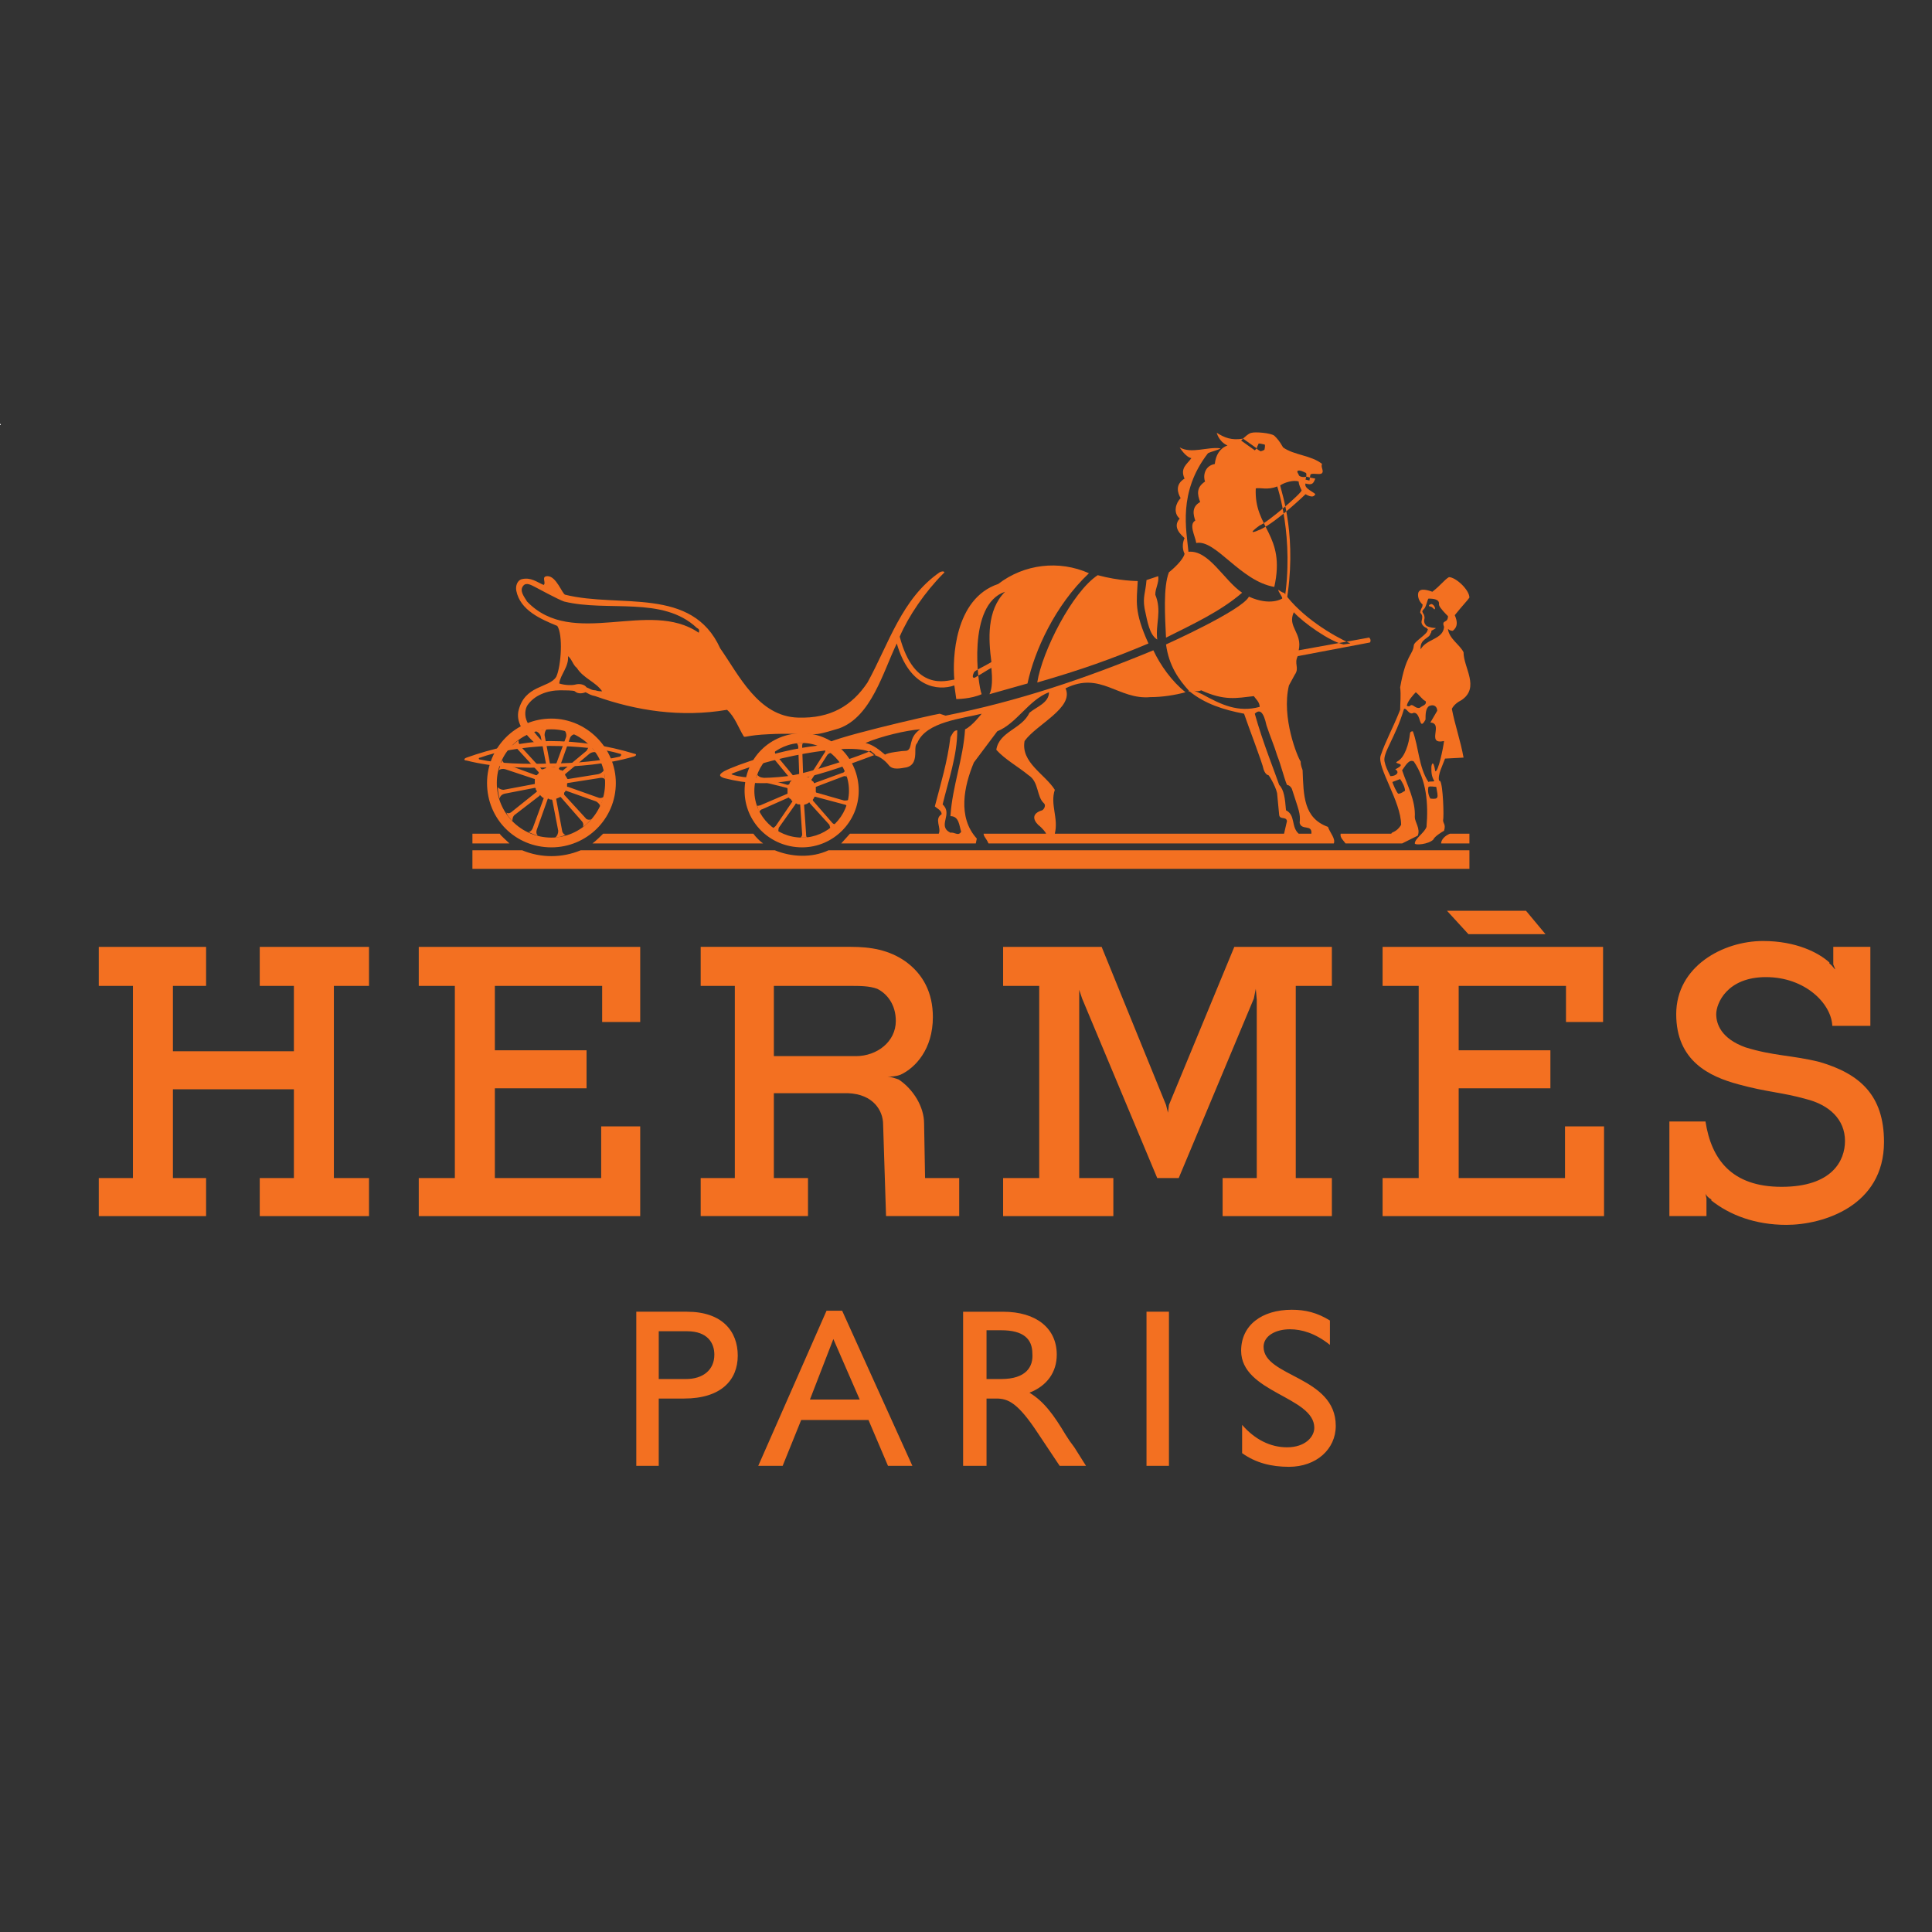
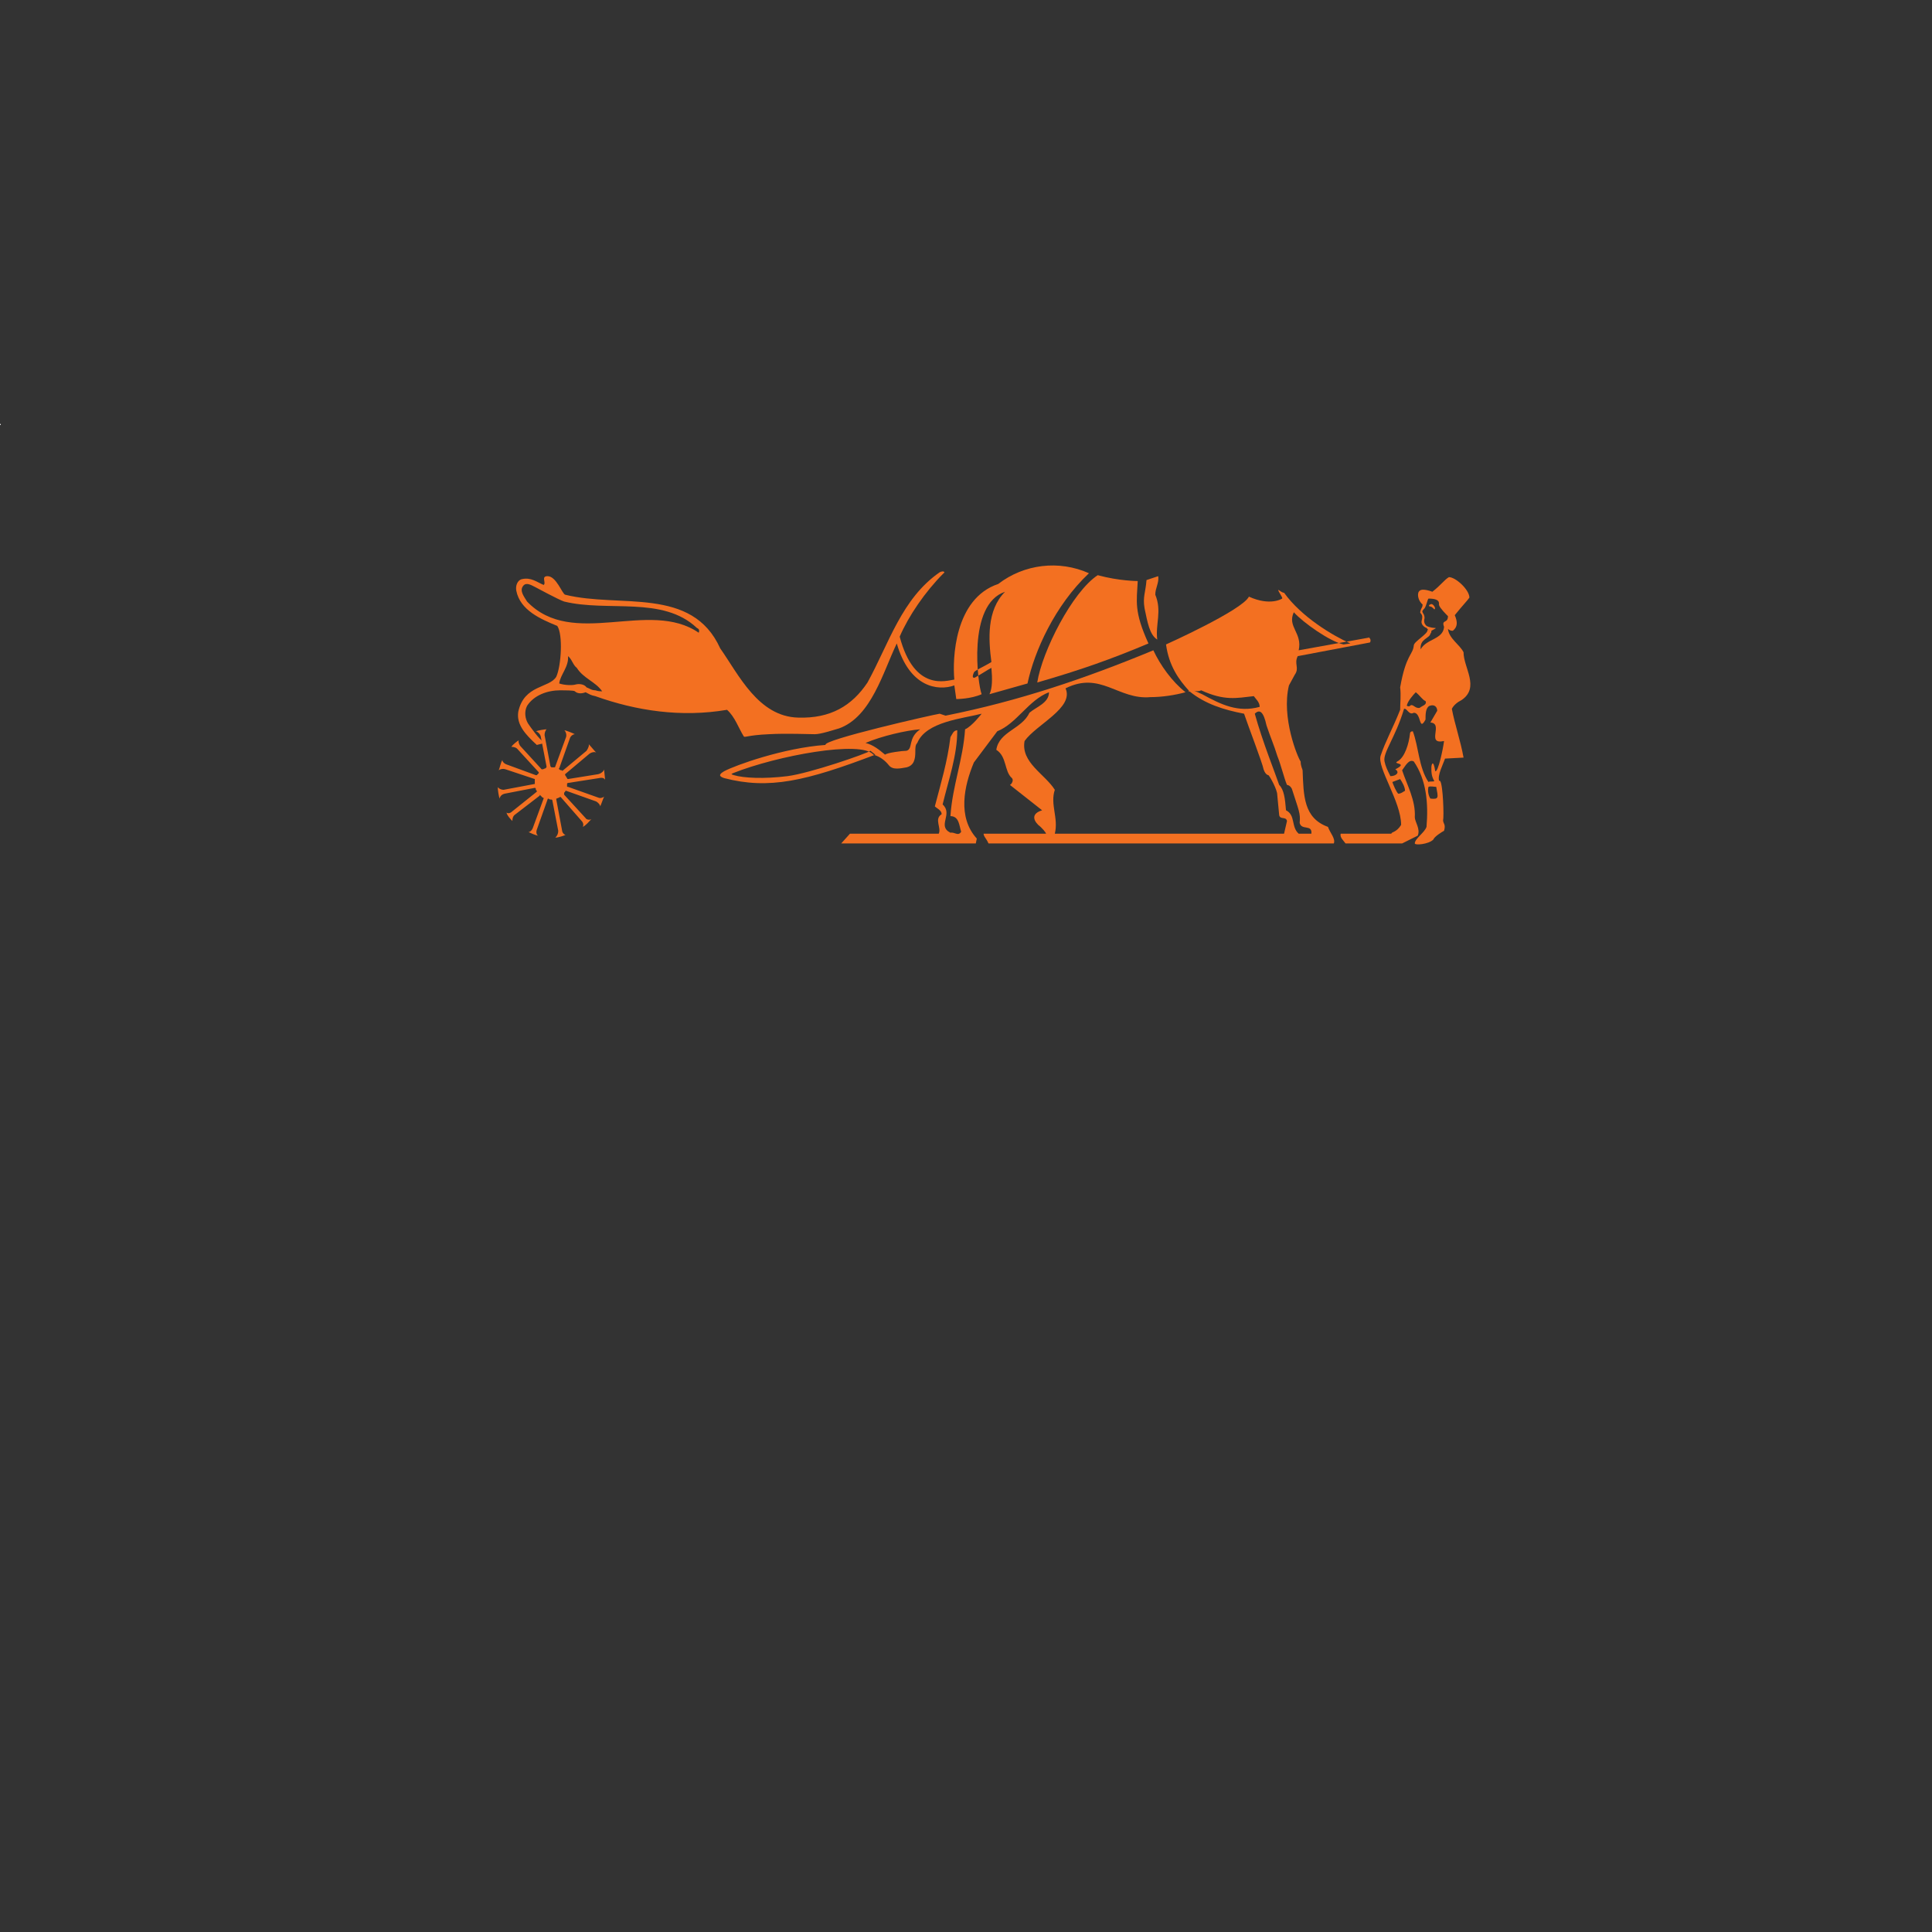
<svg xmlns="http://www.w3.org/2000/svg" version="1.1" width="1024" height="1024" viewBox="0 0 1024 1024" xml:space="preserve">
  <rect x="0" y="0" width="1024" height="1024" fill="#333333" stroke="none" />
  <desc>Created with Fabric.js 3.5.0</desc>
  <defs>
</defs>
  <rect x="0" y="0" width="100%" height="100%" fill="rgba(255,255,255,0)" />
  <g transform="matrix(1.064 0 0 1.064 510.576 511.99)" id="470202">
    <g style="" vector-effect="non-scaling-stroke">
      <g transform="matrix(1 0 0 1 -479.75 -269.75)">
        <rect style="stroke: none; stroke-width: 1; stroke-dasharray: none; stroke-linecap: butt; stroke-dashoffset: 0; stroke-linejoin: round; stroke-miterlimit: 2; is-custom-font: none; font-file-url: none; fill: rgb(255,255,255); fill-rule: evenodd; opacity: 1;" x="-0.25" y="-0.25" rx="0" ry="0" width="0.5" height="0.5" />
      </g>
      <g transform="matrix(1 0 0 1 13.987 2.861)" id="_634051">
-         <path style="stroke: none; stroke-width: 1; stroke-dasharray: none; stroke-linecap: butt; stroke-dashoffset: 0; stroke-linejoin: round; stroke-miterlimit: 2; is-custom-font: none; font-file-url: none; fill: rgb(243,112,33); fill-rule: evenodd; opacity: 1;" transform=" translate(-493.987, -272.861)" d="M 49.343 260.478 l 53.456 0 l 0 19.437 l -16.523 0 l 0 32.56 l 60.259 0 l 0 -32.56 l -17.007 0 l 0 -19.437 l 54.426 0 l 0 19.437 l -17.497 0 l 0 95.738 l 17.497 0 l 0 18.947 l -54.426 0 l 0 -18.947 l 17.007 0 l 0 -44.231 l -60.259 0 l 0 44.231 l 16.523 0 l 0 18.947 l -53.456 0 l 0 -18.947 l 17.012 0 l 0 -95.738 l -17.012 0 l 0 -19.437 Z m 639.516 0 l 109.828 0 l 0 37.424 l -18.472 0 l 0 -17.987 l -53.452 0 l 0 32.076 l 45.685 0 l 0 18.951 l -45.685 0 l 0 44.711 l 52.972 0 l 0 -25.764 l 19.437 0 l 0 44.711 l -110.313 0 l 0 -18.947 l 17.983 0 l 0 -95.738 l -17.983 0 l 0 -19.437 Z m -480.121 0 l 110.312 0 l 0 37.424 l -18.956 0 l 0 -17.987 l -53.452 0 l 0 32.076 l 45.68 0 l 0 18.951 l -45.68 0 l 0 44.711 l 52.967 0 l 0 -25.764 l 19.441 0 l 0 44.711 l -110.312 0 l 0 -18.947 l 17.977 0 l 0 -95.738 l -17.977 0 l 0 -19.437 Z m 512.197 -17.982 l 39.359 0 l 9.72 11.665 l -38.388 0 l -10.691 -11.665 Z m 185.63 75.327 c -13.604 -3.408 -22.84 -2.914 -36.934 -7.287 c -12.15 -4.383 -14.579 -11.67 -14.579 -16.528 c 0 -5.347 5.348 -18.466 24.785 -18.466 c 19.441 0 32.56 13.119 33.045 24.294 l 18.952 0 l 0 -39.363 l -18.467 0 l 0 8.742 l 0.97 2.434 l 0 0.484 l 0 -0.484 c -0.485 0 -0.97 -1.46 -2.914 -2.914 l 0 -0.485 c -5.348 -4.863 -16.523 -10.695 -33.046 -10.695 c -19.921 0 -43.251 12.634 -43.251 36.444 c 0 23.32 16.528 31.101 31.102 34.99 c 14.093 3.878 21.38 3.878 33.535 7.287 c 11.66 2.914 19.436 10.2 19.436 20.896 c 0 9.711 -6.317 22.84 -31.591 22.84 c -24.784 0 -34.985 -13.609 -37.903 -32.561 l -17.982 0 l 0 47.135 l 18.471 0 l 0 -8.747 l -0.489 -2.433 c 0 0 0.489 1.459 2.914 2.913 l 0 0.485 c 9.231 7.297 21.87 12.155 37.418 12.155 c 17.978 0 48.594 -9.227 48.594 -41.303 c 0.005 -23.315 -12.14 -34.001 -32.066 -39.833 Z m -260.957 57.83 l 0 -95.738 l 17.982 0 l 0 -19.437 l -48.594 0 l -32.56 78.726 l -0.485 3.888 l -0.975 -3.888 l -32.071 -78.726 l -49.083 0 l 0 19.437 l 17.982 0 l 0 95.738 l -17.982 0 l 0 18.947 l 54.916 0 l 0 -18.947 l -17.008 0 l 0 -93.794 l 1.455 4.373 l 37.418 89.421 l 10.691 0 l 37.418 -89.421 l 0.975 -4.858 l 0.485 5.348 l 0 88.931 l -17.008 0 l 0 18.947 l 54.426 0 l 0 -18.947 l -17.982 0 Z m -391.675 -166.687 l -18.467 0 l 0 -4.858 l 13.609 0 c 0.481 0.974 3.399 3.398 4.858 4.858 Z m 464.084 0 c 0 -1.945 1.939 -3.884 4.373 -4.858 l 9.721 0 l 0 4.858 l -14.094 0 Z m -305.178 3.403 c -8.261 3.888 -18.467 3.399 -26.728 0 l -96.708 0 c -9.326 3.887 -19.831 3.887 -29.157 0 l -24.784 0 l 0 9.231 l 496.649 0 l 0 -9.231 l -319.272 0 Z m -117.603 -3.403 c 1.459 -0.97 4.858 -4.374 5.347 -4.858 l 74.838 0 c 0.974 1.459 3.403 3.888 4.858 4.858 l -85.043 0 Z m 104.479 -2.914 c 12.635 0 23.325 -10.691 23.325 -23.325 c 0 -13.12 -10.69 -23.81 -23.325 -23.81 c -13.054 0.021 -23.789 10.756 -23.809 23.81 c 0 12.634 10.69 23.325 23.809 23.325 l 0 4.858 c -16.038 0 -28.672 -12.635 -28.672 -28.188 c 0 -16.038 12.634 -28.672 28.672 -28.672 c 15.549 0 28.183 12.634 28.183 28.672 c -0.01 15.458 -12.725 28.175 -28.183 28.188 l 0 -4.858 Z m -92.815 -27.214 c 0 -17.492 -14.578 -32.075 -32.075 -32.075 c -17.983 0 -32.076 14.578 -32.076 32.075 c 0 17.983 14.093 32.076 32.076 32.076 c 17.497 -0.004 32.075 -14.098 32.075 -32.076 l -5.347 0 c 0 15.064 -12.15 27.214 -26.728 27.214 c -15.064 0 -27.214 -12.15 -27.214 -27.214 c 0 -15.063 12.15 -26.728 27.214 -26.728 c 0.025 0 0.05 0 0.076 0 c 14.621 0 26.652 12.031 26.652 26.652 c 0 0.026 0 0.051 0 0.076 l 5.347 0 Z" stroke-linecap="round" />
-       </g>
+         </g>
      <g transform="matrix(1 0 0 1 -152.751 -88.012)" id="_634051">
-         <path style="stroke: none; stroke-width: 1; stroke-dasharray: none; stroke-linecap: butt; stroke-dashoffset: 0; stroke-linejoin: round; stroke-miterlimit: 2; is-custom-font: none; font-file-url: none; fill: rgb(243,112,33); fill-rule: evenodd; opacity: 1;" transform=" translate(-327.249, -181.988)" d="M 414.779 198.76 l -9.716 -11.175 l 0 -0.49 c 0.485 -0.485 0.485 -0.97 0.97 -1.459 l 14.579 3.888 c 0.484 0 1.459 0.485 1.459 0.97 c 0 -0.49 0.489 -2.429 0.974 -3.404 c -0.485 0.49 -1.459 0.49 -2.429 0.49 l -13.609 -3.888 c -0.485 0 -0.485 -0.49 -0.485 -0.49 l 0 -2.429 l 14.094 -5.347 c 0 0 1.46 0 1.46 0.484 c 0 -0.484 -0.975 -2.918 -0.975 -3.403 c 0 0.485 -0.974 1.459 -1.459 1.459 l 0.974 -0.489 l -14.578 5.347 c 0 0.49 0 0 -0.485 0 c -0.035 -0.52 -0.454 -0.94 -0.975 -0.974 c 0 -0.485 -0.484 -0.97 0 -0.97 l 7.777 -12.15 c 0.485 -0.484 1.459 -0.969 1.944 -0.969 c -0.485 0 -2.429 -1.46 -3.403 -1.944 c 0.489 0 0.489 1.459 0 1.944 l -7.777 12.149 l -0.97 0 c 0 0 -0.974 -0.484 -1.459 -0.484 c 0 0 -0.485 0 -0.485 -0.49 l -0.485 -14.094 c 0 -0.97 0 -1.944 0.97 -1.944 l -3.883 0 c 0.484 0 0.969 1.459 0.969 1.944 l 0.49 14.094 c 0 0.49 -0.49 0.49 -0.49 0.49 c 0 0 -0.969 0.484 -1.459 0.969 c 0 0 -0.485 0 -0.485 -0.485 l -9.231 -11.18 c -0.49 -0.484 -0.49 -1.459 -0.49 -1.944 c -0.484 0.485 -2.429 1.944 -2.913 2.429 c 0.484 0 1.459 0.485 1.944 0.97 l 9.236 11.18 l 0 0.485 c -0.49 0 -0.975 0.974 -0.975 1.459 c 0 0 -0.485 0.485 -0.974 0.485 l -13.605 -3.888 c -0.974 -0.485 -1.459 -0.975 -1.459 -1.46 c 0 0.485 -0.974 2.914 -0.974 3.399 c 0 0 1.459 -0.485 1.944 0 l 13.609 3.403 c 0.485 0 0.485 0.485 0.485 0.485 l 0 2.434 l -13.605 5.828 c -0.489 0 -1.459 0.489 -1.459 0 c 0 0.489 0.485 2.433 0.97 3.403 c 0 -0.485 0.974 -1.459 1.459 -1.459 l 13.12 -5.833 c 0.484 0 0.484 0.485 0.484 0.485 c 0.521 0.035 0.94 0.454 0.975 0.975 c 0.485 0 0.485 0.485 0.485 0.485 l -8.262 12.149 c -0.489 0.485 -0.974 0.97 -1.459 0.97 c 0.49 0.49 2.429 1.944 2.919 1.944 c -0.49 0 0 -1.459 0 -1.944 l 8.261 -11.66 c 0 -0.49 0.49 -0.49 0.49 -0.49 c 0.484 0.49 0.969 0.49 1.459 0.49 c 0.485 0 0.485 0 0.485 0.485 l 0.974 14.578 c 0 0.49 -0.489 1.46 -0.974 1.46 l 3.888 0 c -0.974 0 -0.974 -0.97 -0.974 -1.944 l -0.975 -14.094 c 0 -0.485 0.49 -0.485 0.49 -0.485 c 0.485 0 1.459 -0.49 1.944 -0.975 c 0 0 0.489 0 0.489 0.49 l 9.716 10.69 c 0 0.49 0.49 1.46 0.49 1.945 l 2.429 -2.429 c -0.494 0.503 -1.469 -0.471 -1.469 -0.471 Z m -140.924 -38.388 c 13.604 0 27.213 1.459 34.99 3.888 c 0.97 0 0.97 0.974 0 1.459 c -8.261 1.944 -21.87 3.404 -34.5 3.404 c -12.635 0.484 -26.244 0 -34.99 -1.945 c -0.97 0 -0.97 -0.974 0 -0.974 c 7.772 -2.919 20.896 -5.348 34.5 -5.832 l 0 -2.429 c -14.578 0.489 -29.157 3.888 -41.307 8.261 c -1.459 0.49 -1.459 1.459 0 1.459 c 13.609 3.404 27.703 3.889 41.792 3.404 c 13.604 -0.485 28.183 -1.46 41.302 -5.348 c 1.944 -0.485 1.46 -1.459 0.485 -1.459 c -13.704 -4.176 -27.95 -6.304 -42.276 -6.317 l 0 2.429 l 0.004 0 Z" stroke-linecap="round" />
-       </g>
+         </g>
      <g transform="matrix(1 0 0 1 6.097 -154.806)" id="_634051">
        <path style="stroke: none; stroke-width: 1; stroke-dasharray: none; stroke-linecap: butt; stroke-dashoffset: 0; stroke-linejoin: round; stroke-miterlimit: 2; is-custom-font: none; font-file-url: none; fill: rgb(243,112,33); fill-rule: evenodd; opacity: 1;" transform=" translate(-486.097, -115.194)" d="M 418.183 151.625 c -3.404 0.975 -9.232 2.919 -12.15 2.919 c -2.429 0 -14.574 -0.49 -22.84 0 c -11.18 0.485 -12.15 1.944 -12.635 0.969 c -2.429 -3.888 -4.373 -9.716 -8.261 -13.119 c -22.84 3.888 -45.195 0.49 -65.602 -6.802 l 0 -2.914 c 1.46 0.485 2.429 0.485 3.399 0.485 c -3.399 -4.858 -9.231 -6.317 -12.635 -11.665 c -1.944 -1.459 -2.429 -4.373 -4.373 -5.832 c 0.485 5.347 -3.888 9.231 -4.373 13.604 c 2.914 0.974 6.802 0.974 8.262 0.485 c 1.944 -0.485 4.373 0 5.347 1.459 c 1.459 0.49 2.429 1.459 4.373 1.459 l 0 2.914 c -2.433 -0.489 -2.918 -0.974 -4.858 -1.944 c -2.429 0.975 -4.373 0.49 -5.347 -0.485 c -0.49 -0.485 -5.348 -0.485 -7.292 -0.485 c -6.317 0 -13.119 2.429 -16.523 7.777 c -1.459 2.914 -0.969 6.317 0.49 8.746 c 0.974 1.459 5.347 7.777 8.261 9.721 l -3.888 0.974 c -5.832 -5.347 -10.201 -10.205 -9.231 -16.522 c 2.914 -13.609 15.548 -11.665 18.952 -17.493 c 2.429 -5.348 3.398 -20.896 0.484 -25.269 c -8.261 -3.403 -18.466 -7.777 -20.406 -17.497 c -0.489 -2.429 0.485 -5.343 2.914 -5.833 c 4.373 -0.974 7.287 1.46 10.69 2.914 c 1.46 -0.97 -1.459 -4.373 1.944 -4.373 c 4.374 0 7.287 8.746 8.747 9.231 l -0.485 3.404 c -2.919 -0.975 -13.609 -6.807 -14.579 -7.292 c -1.944 -0.975 -4.373 -2.429 -5.832 -0.485 c -1.944 2.429 0.485 5.348 1.944 7.777 c 22.84 23.809 60.744 -1.46 85.528 15.548 c 0.489 -1.459 0 -1.944 -0.975 -2.429 c -17.007 -16.038 -44.22 -7.777 -66.086 -13.119 l 0.485 -3.404 c 27.213 6.802 63.177 -4.373 77.266 26.728 c 9.231 13.12 18.952 34.016 38.873 34.501 c 16.038 0.484 26.729 -5.833 34.505 -17.493 c 10.691 -19.437 17.008 -41.792 35.96 -54.911 c 1.944 -0.975 2.918 0 1.944 0.485 c -9.231 9.231 -17.497 21.38 -21.87 31.586 c 7.291 27.698 23.324 21.87 27.213 21.386 c -0.975 -10.206 0 -40.338 21.87 -47.625 c 12.916 -9.948 30.314 -12.006 45.195 -5.347 c -17.007 16.038 -27.218 38.878 -30.616 54.911 l -18.947 5.348 c 1.459 -2.914 1.459 -7.777 0.969 -13.12 c -1.944 0.975 -3.888 2.429 -8.261 4.858 c -1.944 0.49 -0.49 -2.429 -0.49 -2.429 c 0 -0.974 4.858 -2.914 8.747 -5.347 c -1.46 -11.18 -2.429 -25.754 6.806 -34.99 c -18.951 6.317 -13.608 46.165 -11.664 51.023 c -5.348 2.429 -12.635 2.429 -12.635 2.429 l -0.97 -6.802 c -8.261 2.913 -22.355 0.969 -28.672 -20.896 c -6.802 14.094 -12.635 36.449 -28.672 42.281 Z m 296.435 -59.289 c -0.974 -0.974 -1.459 -1.459 -2.433 -1.459 c -0.485 -0.49 0 -0.975 0.489 -0.975 c 0.49 -0.485 1.46 0 1.944 0.975 c 0.481 0.489 0.481 1.459 0 1.459 Z" stroke-linecap="round" />
      </g>
      <g transform="matrix(1 0 0 1 10.338 -127.619)" id="_634051">
        <path style="stroke: none; stroke-width: 1; stroke-dasharray: none; stroke-linecap: butt; stroke-dashoffset: 0; stroke-linejoin: round; stroke-miterlimit: 2; is-custom-font: none; font-file-url: none; fill: rgb(243,112,33); fill-rule: evenodd; opacity: 1;" transform=" translate(-490.338, -142.381)" d="M 279.688 186.125 l 10.205 11.665 c 0.97 0.97 0.97 2.429 0.485 2.914 c 1.459 -0.485 3.399 -2.914 4.373 -3.888 c -0.489 0.485 -2.429 0.485 -2.914 -0.485 l -10.69 -11.665 l 0 -0.974 l 0.485 -0.49 c 0 -0.485 0.485 -0.485 0.485 -0.485 l 15.063 5.348 c 1.46 0.974 1.944 1.944 1.944 2.429 c 0.49 -0.97 1.46 -3.888 1.944 -4.858 c -0.484 0.489 -1.944 0.974 -2.913 0.489 l -15.064 -5.347 c -0.485 0 -0.485 0 -0.485 -0.49 l 0 -0.969 c 0 -0.49 0.485 -0.49 0.485 -0.49 l 15.549 -2.429 c 1.944 -0.485 2.913 0.49 2.913 0.974 c 0 -0.974 -0.485 -4.373 -0.485 -5.347 c 0 0.485 -0.974 1.944 -2.913 2.429 l -15.064 2.429 c -0.485 0 -0.485 -0.49 -0.485 -0.49 c -0.489 -0.485 -0.489 -0.969 -0.974 -1.459 l 0 -0.471 l 12.15 -10.205 c 1.459 -0.975 2.918 -0.975 3.403 -0.485 c -0.974 -0.974 -2.919 -3.403 -3.888 -4.373 c 0.485 0.489 0 1.944 -0.975 3.403 l -11.665 9.716 c -0.484 0.485 -0.484 0.485 -0.484 0 c -0.485 0 -0.975 0 -1.46 -0.485 c 0 0 -0.489 -0.489 0 -0.489 l 5.348 -15.064 c 0.369 -1.058 1.315 -1.815 2.429 -1.944 c -0.975 -0.489 -4.373 -1.944 -5.348 -1.944 c 0.485 0 1.46 1.944 0.97 3.399 l -5.348 14.578 c 0 0.485 -0.484 0.485 -0.484 0.485 l -1.46 0 l -0.485 -0.485 l -2.918 -15.548 c 0 -1.944 0.974 -2.914 0.974 -2.914 c -0.974 0 -3.888 0.485 -5.347 0.975 c 0.485 0 1.944 0.969 2.429 2.429 l 2.914 15.063 c 0 0.485 0 0.485 -0.49 0.97 c -0.485 0 -0.97 0.489 -1.459 0.489 l -0.485 0 l -10.691 -11.664 c -0.974 -1.46 -0.974 -2.919 -0.484 -2.919 c -0.975 0.49 -3.404 2.434 -3.889 3.403 c 0.49 0 1.944 0 2.914 0.975 l 10.695 11.665 l 0 0.489 l -0.974 0.97 l -0.485 0 l -14.579 -5.348 c -1.459 -0.484 -2.429 -1.944 -1.944 -2.429 c -0.974 1.46 -1.459 4.374 -1.944 5.348 c 0.485 -0.485 1.944 -0.974 3.399 -0.485 l 14.578 4.858 l 0 2.434 l -15.548 2.914 c -1.459 0 -2.914 -0.975 -2.914 -1.46 c 0 1.46 0.49 4.858 0.975 5.833 c 0 -0.485 0.484 -1.944 2.429 -2.429 l 15.063 -2.919 c 0 0 0.49 0 0.49 0.485 c 0 0.49 0 0.49 0.485 0.975 l 0 0.484 l -12.15 9.721 c -1.459 1.459 -2.914 0.975 -2.914 0.485 c 0 1.459 2.429 3.888 2.914 4.373 c 0 -0.49 0 -1.944 0.97 -2.919 l 12.634 -9.715 c 0 -0.485 0 -0.485 0.49 0 l 0.969 0.974 c 0.49 0 0.49 0 0.49 0.485 l -5.348 14.578 c -0.489 1.46 -1.944 2.429 -2.429 1.945 c 0.975 0.484 3.889 1.944 5.348 1.944 c -0.974 0 -1.459 -1.46 -0.974 -2.919 l 5.347 -15.063 c 0 0 0 -0.485 0.485 -0.485 c 0.49 0.485 0.974 0.485 1.459 0.485 c 0 0 0.485 0 0.485 0.489 l 2.914 15.064 c 0.032 1.292 -0.501 2.536 -1.459 3.403 c 1.459 0 4.373 -0.969 5.347 -1.459 c -0.485 0.49 -1.944 -0.975 -1.944 -1.944 l -2.914 -15.549 l 0 -0.484 c 0.485 0 0.97 -0.485 1.46 -0.485 c 0.489 -0.499 0.489 -0.499 0.979 -0.015 Z m 428.124 -91.845 c -0.485 -0.484 0 -0.969 0 -1.459 c 0.489 -1.459 0.974 -1.459 0.974 -2.914 c -2.434 -1.944 -2.918 -5.832 -1.459 -6.807 c 1.459 -1.459 6.312 0.49 6.312 0.49 c 4.378 -3.403 5.838 -5.832 8.262 -7.292 c 3.403 0 10.205 6.318 10.205 10.206 c -0.974 1.459 -3.403 3.888 -7.291 8.746 c 1.459 3.399 1.459 5.832 -0.97 7.777 c -0.49 0 -1.459 0 -2.429 -0.975 c 0.485 4.858 5.832 7.777 7.772 11.665 c 0 7.777 8.261 17.492 -0.97 23.815 c -1.944 0.969 -3.884 2.428 -4.858 4.368 c 1.459 7.776 4.373 16.038 5.832 24.299 l -9.231 0.49 c -0.969 2.914 -3.883 8.261 -2.913 11.175 c 0 0 -0.485 -0.485 0.489 0 c 1.459 1.944 1.944 17.982 1.459 19.437 c 0 1.944 1.46 1.944 0.49 5.347 c -0.974 0.49 -4.858 2.914 -5.348 4.373 c -2.429 2.429 -9.231 2.914 -9.231 1.945 c 0 -2.429 4.858 -5.348 5.833 -8.262 c 0.974 -11.665 0 -23.325 -6.317 -32.561 c -2.429 -1.459 -4.374 2.429 -5.833 4.373 c 2.434 7.292 6.807 15.064 6.317 23.325 c 0 2.429 2.914 5.833 1.46 9.236 l -7.777 3.884 l -28.188 0 c -0.969 -1.46 -2.913 -2.914 -2.428 -4.858 l 25.269 0 c 0 -0.97 2.429 -0.485 4.853 -4.373 c 0 -11.665 -12.15 -28.673 -10.201 -34.5 c 2.434 -7.292 5.837 -13.12 9.721 -22.841 l 1.939 -0.489 c -4.373 14.579 -10.69 21.87 -9.716 26.243 c 0.49 2.429 1.459 4.373 2.914 7.292 l 0.974 2.914 c 0.485 1.459 1.94 4.858 2.909 5.832 c 1.46 0 2.434 -0.974 3.404 -1.459 c 0 -1.944 -1.459 -4.373 -2.429 -5.832 l -3.884 1.459 l -0.974 -2.914 c 2.914 0 4.858 -1.944 2.429 -3.403 c 6.807 -3.399 -1.455 -2.429 0.974 -3.889 c 3.884 -1.944 5.833 -9.231 6.318 -13.604 c 0 -0.974 0.484 -1.459 1.459 -1.459 c 2.914 7.772 2.914 17.977 7.776 25.269 l 0 2.429 c -0.489 1.944 0 4.373 0.97 5.832 c 4.373 0.485 3.888 -0.485 2.914 -5.832 c -0.97 0 -2.914 -0.49 -3.884 0 l 0 -2.429 c 0.485 -0.49 2.429 0 2.914 -0.49 c -1.459 -2.429 -1.459 -4.373 -1.459 -6.802 c 0 -1.459 0.97 -4.373 1.939 1.944 c 1.464 0.49 3.889 -11.175 4.378 -15.063 c -9.231 1.944 0 -8.746 -6.807 -9.231 l 3.404 -5.833 c 0 -1.944 -1.459 -3.403 -3.888 -2.429 l -1.94 -2.429 c -1.459 -0.484 -2.914 -2.918 -4.858 -4.373 c -1.459 1.46 -3.888 4.373 -4.373 6.317 c -0.49 0.49 0.97 0.975 1.459 0.49 c 1.46 -1.459 2.429 1.455 4.858 0.97 c 0.97 -0.97 3.884 -1.46 2.914 -3.399 l 1.94 2.429 c -1.94 0.97 -1.94 4.373 -1.94 6.802 c -3.403 6.317 -1.944 -3.403 -5.837 -3.403 c -2.429 1.459 -3.399 -2.429 -4.858 -1.944 l -1.939 0.489 c 0 -3.398 0.485 -7.291 0 -11.18 c 2.913 -16.523 6.317 -16.038 6.802 -20.896 c 0 -1.944 7.291 -5.832 6.807 -7.776 c 0.489 0 1.459 1.459 1.459 1.944 c -0.49 2.429 -5.343 2.429 -4.858 7.776 c 2.914 -5.347 11.18 -4.857 11.665 -11.18 c -1.46 -3.888 1.944 -1.459 1.944 -5.347 c -0.975 -0.97 -3.888 -3.888 -4.378 -5.348 c -0.485 -0.484 1.459 -3.403 -5.343 -3.403 c -0.489 0.49 -0.974 3.403 -1.944 4.858 c -0.49 0.489 -1.459 1.459 -0.97 1.944 c 0 0.485 0.97 0.974 0.97 2.914 c -0.49 1.944 0 2.914 0.97 3.888 c 3.888 1.944 6.807 0 2.434 2.429 c 0 0.485 0 0.97 -0.49 1.459 c 0 -0.489 -1.459 -2.429 -1.944 -2.913 c -0.485 0 -2.914 -1.46 -2.429 -3.404 c 0.475 -1.934 0.475 -2.904 -0.499 -3.879 Z m -130.723 -18.467 c 0.489 3.404 -1.46 5.833 -1.46 9.232 c 3.404 8.261 0 14.578 0.975 22.355 c -3.889 -2.429 -4.858 -8.746 -6.318 -15.549 c -0.969 -5.832 0.49 -7.776 0.97 -14.089 l 5.833 -1.949 Z m -10.206 2.434 c -0.49 10.206 -1.944 15.064 5.348 31.102 c -18.467 7.776 -33.536 13.119 -55.401 19.436 c 2.434 -15.548 17.497 -45.195 30.132 -53.456 c 10.69 2.918 19.921 2.918 19.921 2.918 Z" stroke-linecap="round" />
      </g>
      <g transform="matrix(1 0 0 1 40.847 -124.21)" id="_634051">
-         <path style="stroke: none; stroke-width: 1; stroke-dasharray: none; stroke-linecap: butt; stroke-dashoffset: 0; stroke-linejoin: round; stroke-miterlimit: 2; is-custom-font: none; font-file-url: none; fill: rgb(243,112,33); fill-rule: evenodd; opacity: 1;" transform=" translate(-520.847, -145.79)" d="M 519.264 192.447 c -4.858 1.46 -4.858 4.373 -1.944 7.287 c 1.944 1.46 3.888 3.889 3.888 4.373 l -31.101 0 c 0 1.46 1.459 2.434 2.429 4.858 l 172.025 0 c 0.97 -2.429 -1.94 -5.347 -2.914 -8.261 c -12.15 -4.373 -12.15 -15.548 -12.634 -28.188 c 0 -0.485 -0.97 -1.944 -0.97 -4.373 c -1.459 -1.944 -9.721 -21.87 -5.833 -37.903 l 2.914 -5.348 c 2.429 -3.403 -0.489 -5.347 1.46 -9.231 l 35.954 -6.807 c 0.49 -0.485 0.49 -1.944 -0.485 -2.429 c 0 -0.489 0.485 0 0 0 l -34.985 6.317 c 1.94 -8.746 -5.837 -11.664 -2.433 -18.951 c 4.858 5.347 17.982 14.578 24.784 16.038 l 3.403 -0.485 c -8.746 -3.889 -24.294 -13.12 -33.045 -25.269 c -0.97 0 -1.944 -0.975 -2.914 -1.46 c 0 0.975 2.429 3.889 1.944 4.374 c 0 0 -5.832 3.888 -16.528 -0.97 c -3.398 6.802 -41.302 23.81 -41.302 23.81 c 1.459 10.69 6.317 17.497 11.66 23.324 c 0.49 0.975 -1.459 -0.974 0 0 c 7.782 6.318 17.013 9.232 27.218 11.18 c 1.944 5.833 9.231 24.785 9.721 27.698 c 0.97 2.914 2.429 2.914 2.429 2.914 c 0.974 0.975 4.373 7.292 4.373 9.721 l 0.974 10.201 c 0.485 2.429 3.399 0.489 3.884 2.918 l -1.459 6.318 l 7.291 0 c -3.888 -3.399 -1.464 -9.231 -6.322 -11.66 c -0.484 -5.833 -0.969 -10.206 -3.398 -12.635 c -1.944 -5.832 -8.262 -21.381 -12.155 -35.475 l 2.434 -3.403 c -10.69 2.914 -18.952 -0.974 -28.668 -6.317 c -7.291 -3.404 -2.918 -0.485 -0.489 -1.944 c 11.66 5.347 17.497 3.888 26.243 2.913 c 0.97 1.46 2.914 2.914 2.914 5.348 l -2.434 3.403 c 2.434 -2.433 4.378 -0.974 5.837 5.833 c 1.945 5.832 3.884 10.205 5.343 15.063 c 1.944 4.858 3.404 11.176 4.858 14.579 c 0 0 1.46 0 2.434 1.944 c 3.403 10.695 4.373 12.15 3.883 17.008 c 0.975 3.888 6.318 0.489 5.833 5.347 l -127.805 0 c 1.94 -7.771 -2.433 -14.574 0 -21.865 c -4.858 -7.777 -17.007 -13.604 -15.068 -24.3 c 5.837 -8.261 24.789 -16.522 20.411 -26.243 c 17.497 -8.746 26.244 5.832 42.282 4.373 c 5.832 0 12.149 -0.974 17.497 -2.429 c -6.807 -5.347 -12.635 -13.604 -16.038 -20.896 c -34.015 14.094 -67.061 25.269 -103.505 32.561 l -2.919 -0.97 c -3.398 0.485 -58.799 13.12 -56.855 15.549 c -20.896 1.459 -45.195 10.205 -50.538 13.119 c -2.429 1.459 -2.919 2.434 0 3.403 c 22.355 5.833 40.817 1.46 75.322 -11.664 l -2.429 -1.945 c -1.944 1.46 -30.127 11.18 -41.307 12.635 c -11.665 1.459 -21.87 0.97 -26.728 -0.49 c -1.46 -0.485 -1.46 -0.485 -0.49 -0.969 c 21.87 -8.747 64.147 -16.528 69.98 -9.236 c 3.403 0.974 5.832 2.914 7.776 5.347 c 1.944 2.429 5.833 1.455 8.746 0.97 c 3.889 -0.97 4.374 -4.373 4.374 -7.777 l -4.374 -0.484 c -1.944 0 -9.72 0.974 -10.69 1.944 c -2.919 -2.429 -5.832 -4.858 -9.721 -5.833 c 7.777 -3.403 20.411 -6.317 27.213 -6.802 c -6.317 4.373 -3.398 9.716 -6.802 10.691 l 4.374 0.484 c 0 -1.944 0 -3.398 0.974 -4.373 c 4.373 -10.69 22.84 -12.149 32.071 -14.578 c 0 0 -4.858 6.317 -8.261 7.776 c -0.975 15.064 -6.318 28.183 -7.292 43.251 c 4.373 0 4.373 4.858 5.348 7.777 c -1.46 2.429 -3.404 0 -5.348 0.485 c -6.802 -3.399 1.459 -9.231 -3.888 -14.089 c 2.918 -12.15 7.291 -24.3 7.291 -36.934 c -1.944 0 -2.429 1.944 -3.403 3.399 c -1.459 12.149 -4.858 23.329 -7.772 34.504 c 0.97 0.975 3.399 1.945 3.399 3.889 c -3.888 2.429 0 6.802 -1.459 9.716 l -44.216 0 l -4.374 4.858 l 67.061 0 l 0.49 -2.429 c -9.721 -10.696 -6.317 -26.244 -1.459 -37.904 l 11.664 -15.548 c 9.721 -3.889 15.549 -15.549 25.759 -19.442 c 0 5.348 -6.317 7.292 -9.721 10.206 c -3.888 8.261 -15.063 9.236 -16.527 18.467 c 4.378 4.858 10.695 8.261 16.038 12.634 c 5.347 3.404 3.888 10.691 7.776 14.094 c 0.97 0.975 -0.004 2.919 -0.974 3.408 Z" stroke-linecap="round" />
+         <path style="stroke: none; stroke-width: 1; stroke-dasharray: none; stroke-linecap: butt; stroke-dashoffset: 0; stroke-linejoin: round; stroke-miterlimit: 2; is-custom-font: none; font-file-url: none; fill: rgb(243,112,33); fill-rule: evenodd; opacity: 1;" transform=" translate(-520.847, -145.79)" d="M 519.264 192.447 c -4.858 1.46 -4.858 4.373 -1.944 7.287 c 1.944 1.46 3.888 3.889 3.888 4.373 l -31.101 0 c 0 1.46 1.459 2.434 2.429 4.858 l 172.025 0 c 0.97 -2.429 -1.94 -5.347 -2.914 -8.261 c -12.15 -4.373 -12.15 -15.548 -12.634 -28.188 c 0 -0.485 -0.97 -1.944 -0.97 -4.373 c -1.459 -1.944 -9.721 -21.87 -5.833 -37.903 l 2.914 -5.348 c 2.429 -3.403 -0.489 -5.347 1.46 -9.231 l 35.954 -6.807 c 0.49 -0.485 0.49 -1.944 -0.485 -2.429 c 0 -0.489 0.485 0 0 0 l -34.985 6.317 c 1.94 -8.746 -5.837 -11.664 -2.433 -18.951 c 4.858 5.347 17.982 14.578 24.784 16.038 l 3.403 -0.485 c -8.746 -3.889 -24.294 -13.12 -33.045 -25.269 c -0.97 0 -1.944 -0.975 -2.914 -1.46 c 0 0.975 2.429 3.889 1.944 4.374 c 0 0 -5.832 3.888 -16.528 -0.97 c -3.398 6.802 -41.302 23.81 -41.302 23.81 c 1.459 10.69 6.317 17.497 11.66 23.324 c 0.49 0.975 -1.459 -0.974 0 0 c 7.782 6.318 17.013 9.232 27.218 11.18 c 1.944 5.833 9.231 24.785 9.721 27.698 c 0.97 2.914 2.429 2.914 2.429 2.914 c 0.974 0.975 4.373 7.292 4.373 9.721 l 0.974 10.201 c 0.485 2.429 3.399 0.489 3.884 2.918 l -1.459 6.318 l 7.291 0 c -3.888 -3.399 -1.464 -9.231 -6.322 -11.66 c -0.484 -5.833 -0.969 -10.206 -3.398 -12.635 c -1.944 -5.832 -8.262 -21.381 -12.155 -35.475 l 2.434 -3.403 c -10.69 2.914 -18.952 -0.974 -28.668 -6.317 c -7.291 -3.404 -2.918 -0.485 -0.489 -1.944 c 11.66 5.347 17.497 3.888 26.243 2.913 c 0.97 1.46 2.914 2.914 2.914 5.348 l -2.434 3.403 c 2.434 -2.433 4.378 -0.974 5.837 5.833 c 1.945 5.832 3.884 10.205 5.343 15.063 c 1.944 4.858 3.404 11.176 4.858 14.579 c 0 0 1.46 0 2.434 1.944 c 3.403 10.695 4.373 12.15 3.883 17.008 c 0.975 3.888 6.318 0.489 5.833 5.347 l -127.805 0 c 1.94 -7.771 -2.433 -14.574 0 -21.865 c -4.858 -7.777 -17.007 -13.604 -15.068 -24.3 c 5.837 -8.261 24.789 -16.522 20.411 -26.243 c 17.497 -8.746 26.244 5.832 42.282 4.373 c 5.832 0 12.149 -0.974 17.497 -2.429 c -6.807 -5.347 -12.635 -13.604 -16.038 -20.896 c -34.015 14.094 -67.061 25.269 -103.505 32.561 l -2.919 -0.97 c -3.398 0.485 -58.799 13.12 -56.855 15.549 c -20.896 1.459 -45.195 10.205 -50.538 13.119 c -2.429 1.459 -2.919 2.434 0 3.403 c 22.355 5.833 40.817 1.46 75.322 -11.664 l -2.429 -1.945 c -1.944 1.46 -30.127 11.18 -41.307 12.635 c -11.665 1.459 -21.87 0.97 -26.728 -0.49 c -1.46 -0.485 -1.46 -0.485 -0.49 -0.969 c 21.87 -8.747 64.147 -16.528 69.98 -9.236 c 3.403 0.974 5.832 2.914 7.776 5.347 c 1.944 2.429 5.833 1.455 8.746 0.97 c 3.889 -0.97 4.374 -4.373 4.374 -7.777 l -4.374 -0.484 c -1.944 0 -9.72 0.974 -10.69 1.944 c -2.919 -2.429 -5.832 -4.858 -9.721 -5.833 c 7.777 -3.403 20.411 -6.317 27.213 -6.802 c -6.317 4.373 -3.398 9.716 -6.802 10.691 l 4.374 0.484 c 0 -1.944 0 -3.398 0.974 -4.373 c 4.373 -10.69 22.84 -12.149 32.071 -14.578 c 0 0 -4.858 6.317 -8.261 7.776 c -0.975 15.064 -6.318 28.183 -7.292 43.251 c 4.373 0 4.373 4.858 5.348 7.777 c -1.46 2.429 -3.404 0 -5.348 0.485 c -6.802 -3.399 1.459 -9.231 -3.888 -14.089 c 2.918 -12.15 7.291 -24.3 7.291 -36.934 c -1.944 0 -2.429 1.944 -3.403 3.399 c -1.459 12.149 -4.858 23.329 -7.772 34.504 c 0.97 0.975 3.399 1.945 3.399 3.889 c -3.888 2.429 0 6.802 -1.459 9.716 l -44.216 0 l -4.374 4.858 l 67.061 0 l 0.49 -2.429 c -9.721 -10.696 -6.317 -26.244 -1.459 -37.904 l 11.664 -15.548 c 9.721 -3.889 15.549 -15.549 25.759 -19.442 c 0 5.348 -6.317 7.292 -9.721 10.206 c -3.888 8.261 -15.063 9.236 -16.527 18.467 c 5.347 3.404 3.888 10.691 7.776 14.094 c 0.97 0.975 -0.004 2.919 -0.974 3.408 Z" stroke-linecap="round" />
      </g>
      <g transform="matrix(1 0 0 1 119.651 -210.95)" id="_634051">
-         <path style="stroke: none; stroke-width: 1; stroke-dasharray: none; stroke-linecap: butt; stroke-dashoffset: 0; stroke-linejoin: round; stroke-miterlimit: 2; is-custom-font: none; font-file-url: none; fill: rgb(243,112,33); fill-rule: evenodd; opacity: 1;" transform=" translate(-599.651, -59.05)" d="M 593.612 17.014 c -1.944 2.913 -5.832 4.858 -3.403 10.205 c -4.858 2.914 -3.404 7.287 -1.944 9.716 c -2.429 2.429 -3.884 7.292 -0.485 10.206 c -3.888 4.373 0.969 8.261 2.429 9.72 c -1.944 4.373 0 7.772 0 7.772 c -0.49 2.919 -5.833 7.777 -7.777 9.236 c -2.914 7.287 -1.944 22.355 -1.459 32.561 c 13.604 -6.807 27.213 -13.12 37.908 -22.356 c -9.231 -6.317 -16.527 -21.38 -26.728 -20.406 c -0.975 -10.695 -5.348 -29.642 9.721 -49.083 c 1.939 -0.975 4.853 -1.46 6.312 -2.429 c -6.312 -0.975 -14.574 2.913 -20.406 -0.485 c 0.005 0 2.918 4.858 5.832 5.343 Z" stroke-linecap="round" />
-       </g>
+         </g>
      <g transform="matrix(1 0 0 1 11.314 -8.156)" id="_634051">
-         <path style="stroke: none; stroke-width: 1; stroke-dasharray: none; stroke-linecap: butt; stroke-dashoffset: 0; stroke-linejoin: round; stroke-miterlimit: 2; is-custom-font: none; font-file-url: none; fill: rgb(243,112,33); fill-rule: evenodd; opacity: 1;" transform=" translate(-491.314, -261.844)" d="M 626.172 12.156 c 0 0.484 1.945 1.459 1.945 1.459 c 0 0 1.944 -0.485 1.944 -0.975 c 0 -0.484 0.485 -1.944 0 -2.429 c -0.49 0 -1.944 -0.489 -2.919 -0.489 c 0 0.005 -0.97 1.949 -0.97 2.434 l -0.974 0.974 l -6.802 -4.858 l 0.97 -0.974 c 0 0 2.913 -2.914 4.373 -2.914 c 1.459 -0.485 9.236 0 11.18 1.459 c 1.459 1.459 2.433 2.429 4.373 5.832 c 5.347 3.889 14.094 3.889 19.441 8.262 c -0.97 1.459 1.459 3.888 -0.489 4.858 c -1.46 0.485 -4.858 -0.49 -5.343 0.485 l -0.49 2.913 l -1.944 -0.484 c 0 0 0.97 -3.404 0 -3.404 c -0.97 -0.485 -2.914 -1.459 -3.884 -0.974 c -0.489 0.489 0 0.974 0.49 1.944 c 0 0.974 2.429 1.459 3.884 0.974 l 1.944 0.485 l 2.429 0.49 c -0.97 2.429 -1.46 3.398 -4.858 2.429 c -0.97 2.429 4.373 4.373 4.858 5.347 c -0.49 0.975 -1.46 1.944 -4.858 0 c 0 0 -14.094 13.609 -22.351 17.498 c -8.751 3.888 -0.489 -1.945 -0.489 -1.945 c 3.888 -1.459 20.896 -16.038 20.896 -17.492 c -0.49 -0.975 -1.46 -2.914 -1.46 -4.373 c -2.433 -0.975 -7.291 0.485 -9.236 1.944 c 0.975 4.373 8.751 26.243 2.914 59.289 l -0.969 -0.974 c 5.347 -32.072 -3.404 -57.83 -3.404 -57.83 c -4.853 1.944 -8.256 0.485 -10.69 0.969 c -0.97 19.927 15.063 22.841 9.231 49.084 c -17.008 -2.914 -29.157 -23.81 -38.878 -21.87 c -0.485 -3.399 -3.884 -9.231 -0.485 -11.176 c -0.974 -2.913 -1.944 -6.802 2.429 -9.235 c -1.459 -3.889 -1.944 -7.287 2.434 -10.201 c -0.975 -2.429 -0.49 -7.777 4.853 -8.746 c 0.49 -4.374 2.434 -7.777 6.317 -9.232 c -4.373 -1.944 -5.343 -6.317 -5.343 -6.317 c 3.884 2.429 7.287 3.888 13.12 2.914 l 6.811 4.849 Z m -165.223 363.496 l -0.485 -27.222 c 0 -8.252 -5.347 -17.008 -12.634 -21.866 c -1.459 -0.485 -3.888 -1.459 -5.833 -1.459 c 1.945 0 4.374 0 6.802 -0.975 c 7.292 -3.398 16.038 -12.634 16.038 -28.667 c 0 -12.155 -4.858 -21.381 -13.609 -27.703 c -8.261 -5.828 -17.492 -7.287 -27.213 -7.287 l -74.837 0 l 0 19.436 l 17.007 0 l 0 95.739 l -17.007 0 l 0 18.947 l 53.457 0 l 0 -18.947 l -17.008 0 l 0 -42.277 l 36.934 0 c 12.634 0.485 17.492 8.746 17.492 15.548 l 1.46 45.676 l 36.444 0 l 0 -18.947 l -17.008 0 l 0 0.004 Z m -34.505 -60.743 l -40.817 0 l 0 -34.99 l 38.393 0 c 4.368 0 9.231 0 13.119 1.459 c 4.858 2.434 9.236 7.772 9.236 16.033 c -0.004 10.211 -9.24 17.498 -19.931 17.498 Z m -84.073 127.319 c 17.497 0 25.269 9.721 25.269 21.866 c 0 12.154 -8.261 21.381 -26.728 21.381 l -12.635 0 l 0 33.535 l -11.18 0 l 0 -76.782 l 25.274 0 Z m -14.089 33.526 l 13.604 0 c 8.262 0 14.094 -4.373 14.094 -12.145 c 0 -5.832 -3.403 -11.66 -13.609 -11.66 l -14.089 0 l 0 23.805 Z m 126.35 43.251 l -12.15 0 l -9.716 -22.84 l -33.53 0 l -9.231 22.84 l -12.155 0 l 34.016 -77.271 l 7.776 0 l 34.99 77.271 Z m -51.028 -33.041 l 24.78 0 l -13.12 -30.136 l -11.66 30.136 Z m 178.832 33.041 l -11.18 0 l 0 -76.777 l 11.18 0 l 0 76.777 Z m 80.185 -60.263 c -7.291 -5.833 -14.093 -7.772 -19.926 -7.772 c -7.287 0 -13.119 3.399 -13.119 8.746 c 0 15.068 35.955 14.574 35.955 39.363 c 0 11.66 -9.716 20.406 -23.321 20.406 c -8.751 0 -16.527 -1.939 -23.325 -6.807 l 0 -14.093 c 6.313 7.296 14.094 11.18 22.351 11.18 c 9.231 0 13.604 -5.338 13.604 -9.712 c 0 -15.548 -36.444 -17.502 -36.444 -38.398 c 0 -12.634 10.201 -20.406 25.269 -20.406 c 6.802 0 12.63 1.459 18.952 5.348 l 0 12.145 l 0.004 0 Z m -127.319 51.027 c -1.576 -2.021 -3.038 -4.128 -4.378 -6.312 c -5.833 -9.721 -10.691 -16.528 -17.977 -20.896 c 8.746 -3.399 13.604 -10.201 13.604 -18.947 c 0 -13.129 -10.201 -21.381 -26.729 -21.381 l -19.921 0 l 0 76.777 l 11.665 0 l 0 -33.535 l 4.853 0 c 5.837 0 10.695 1.949 20.896 17.502 l 10.69 16.033 l 13.124 0 l -5.827 -9.241 Z m -36.449 -34.015 l -7.287 0 l 0 -24.295 l 7.287 0 c 11.18 0 15.548 4.374 15.548 11.661 c 0.49 6.317 -2.914 12.634 -15.548 12.634 Z" stroke-linecap="round" />
-       </g>
+         </g>
    </g>
  </g>
</svg>